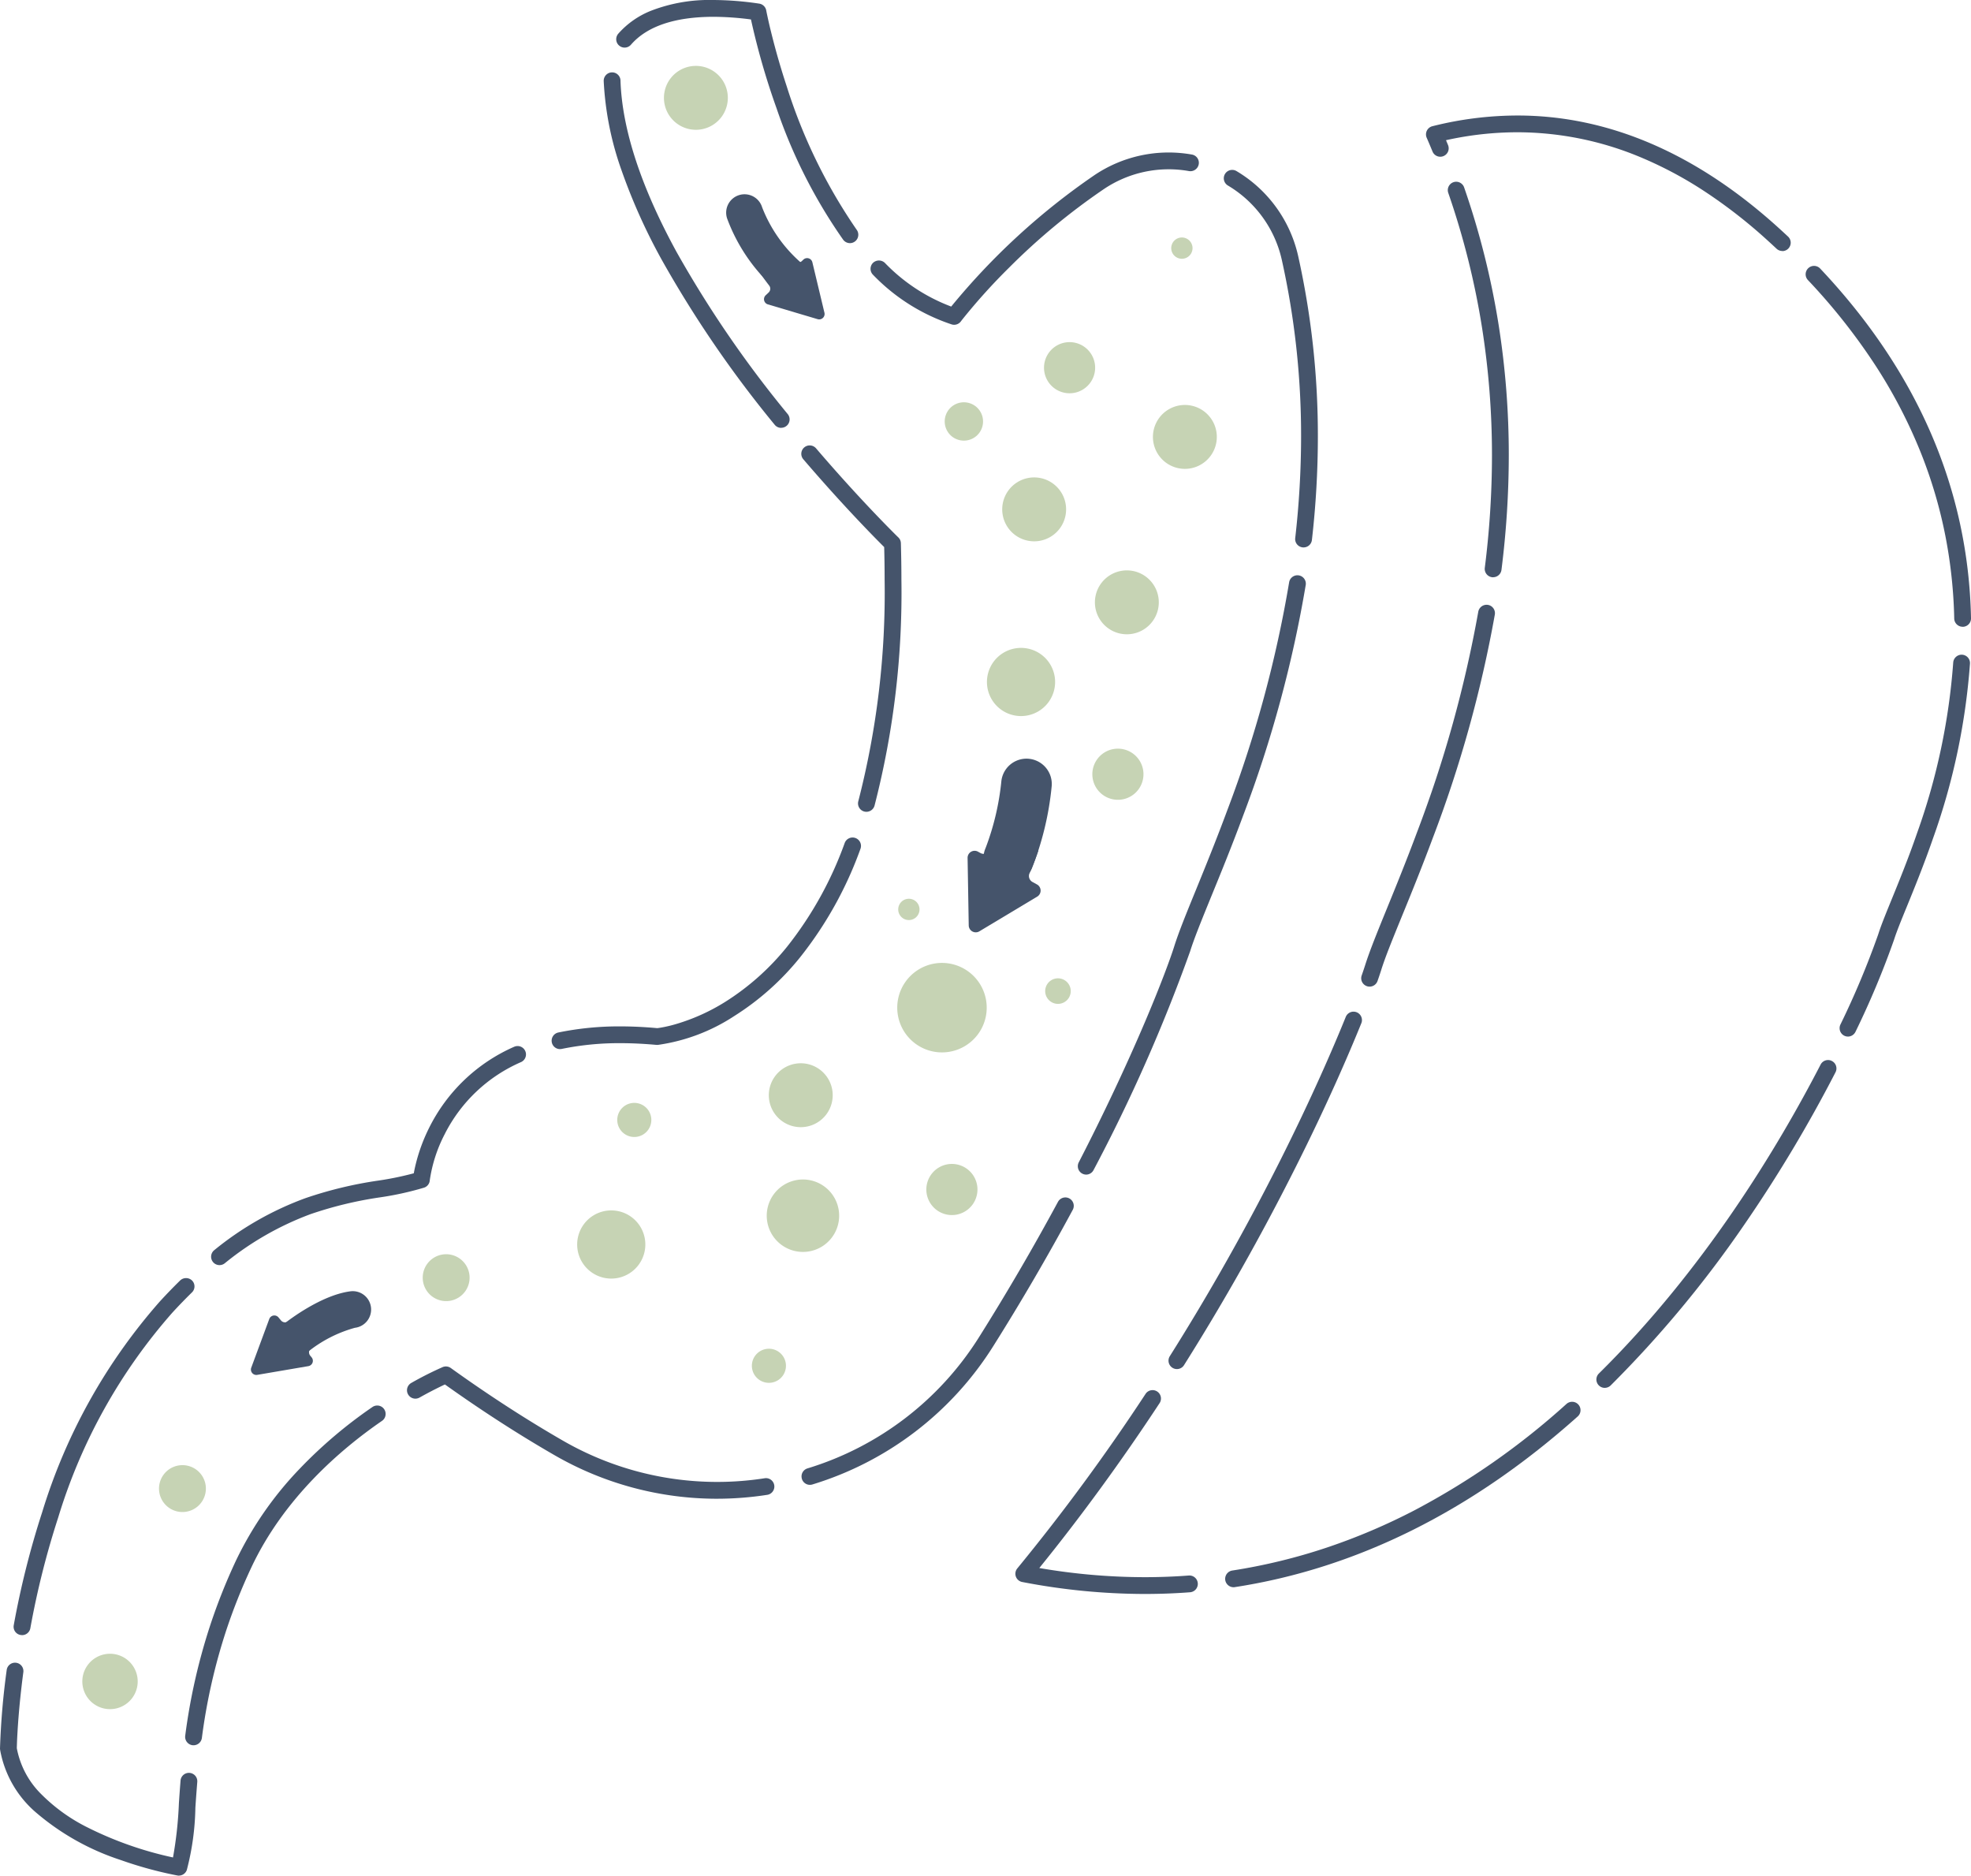
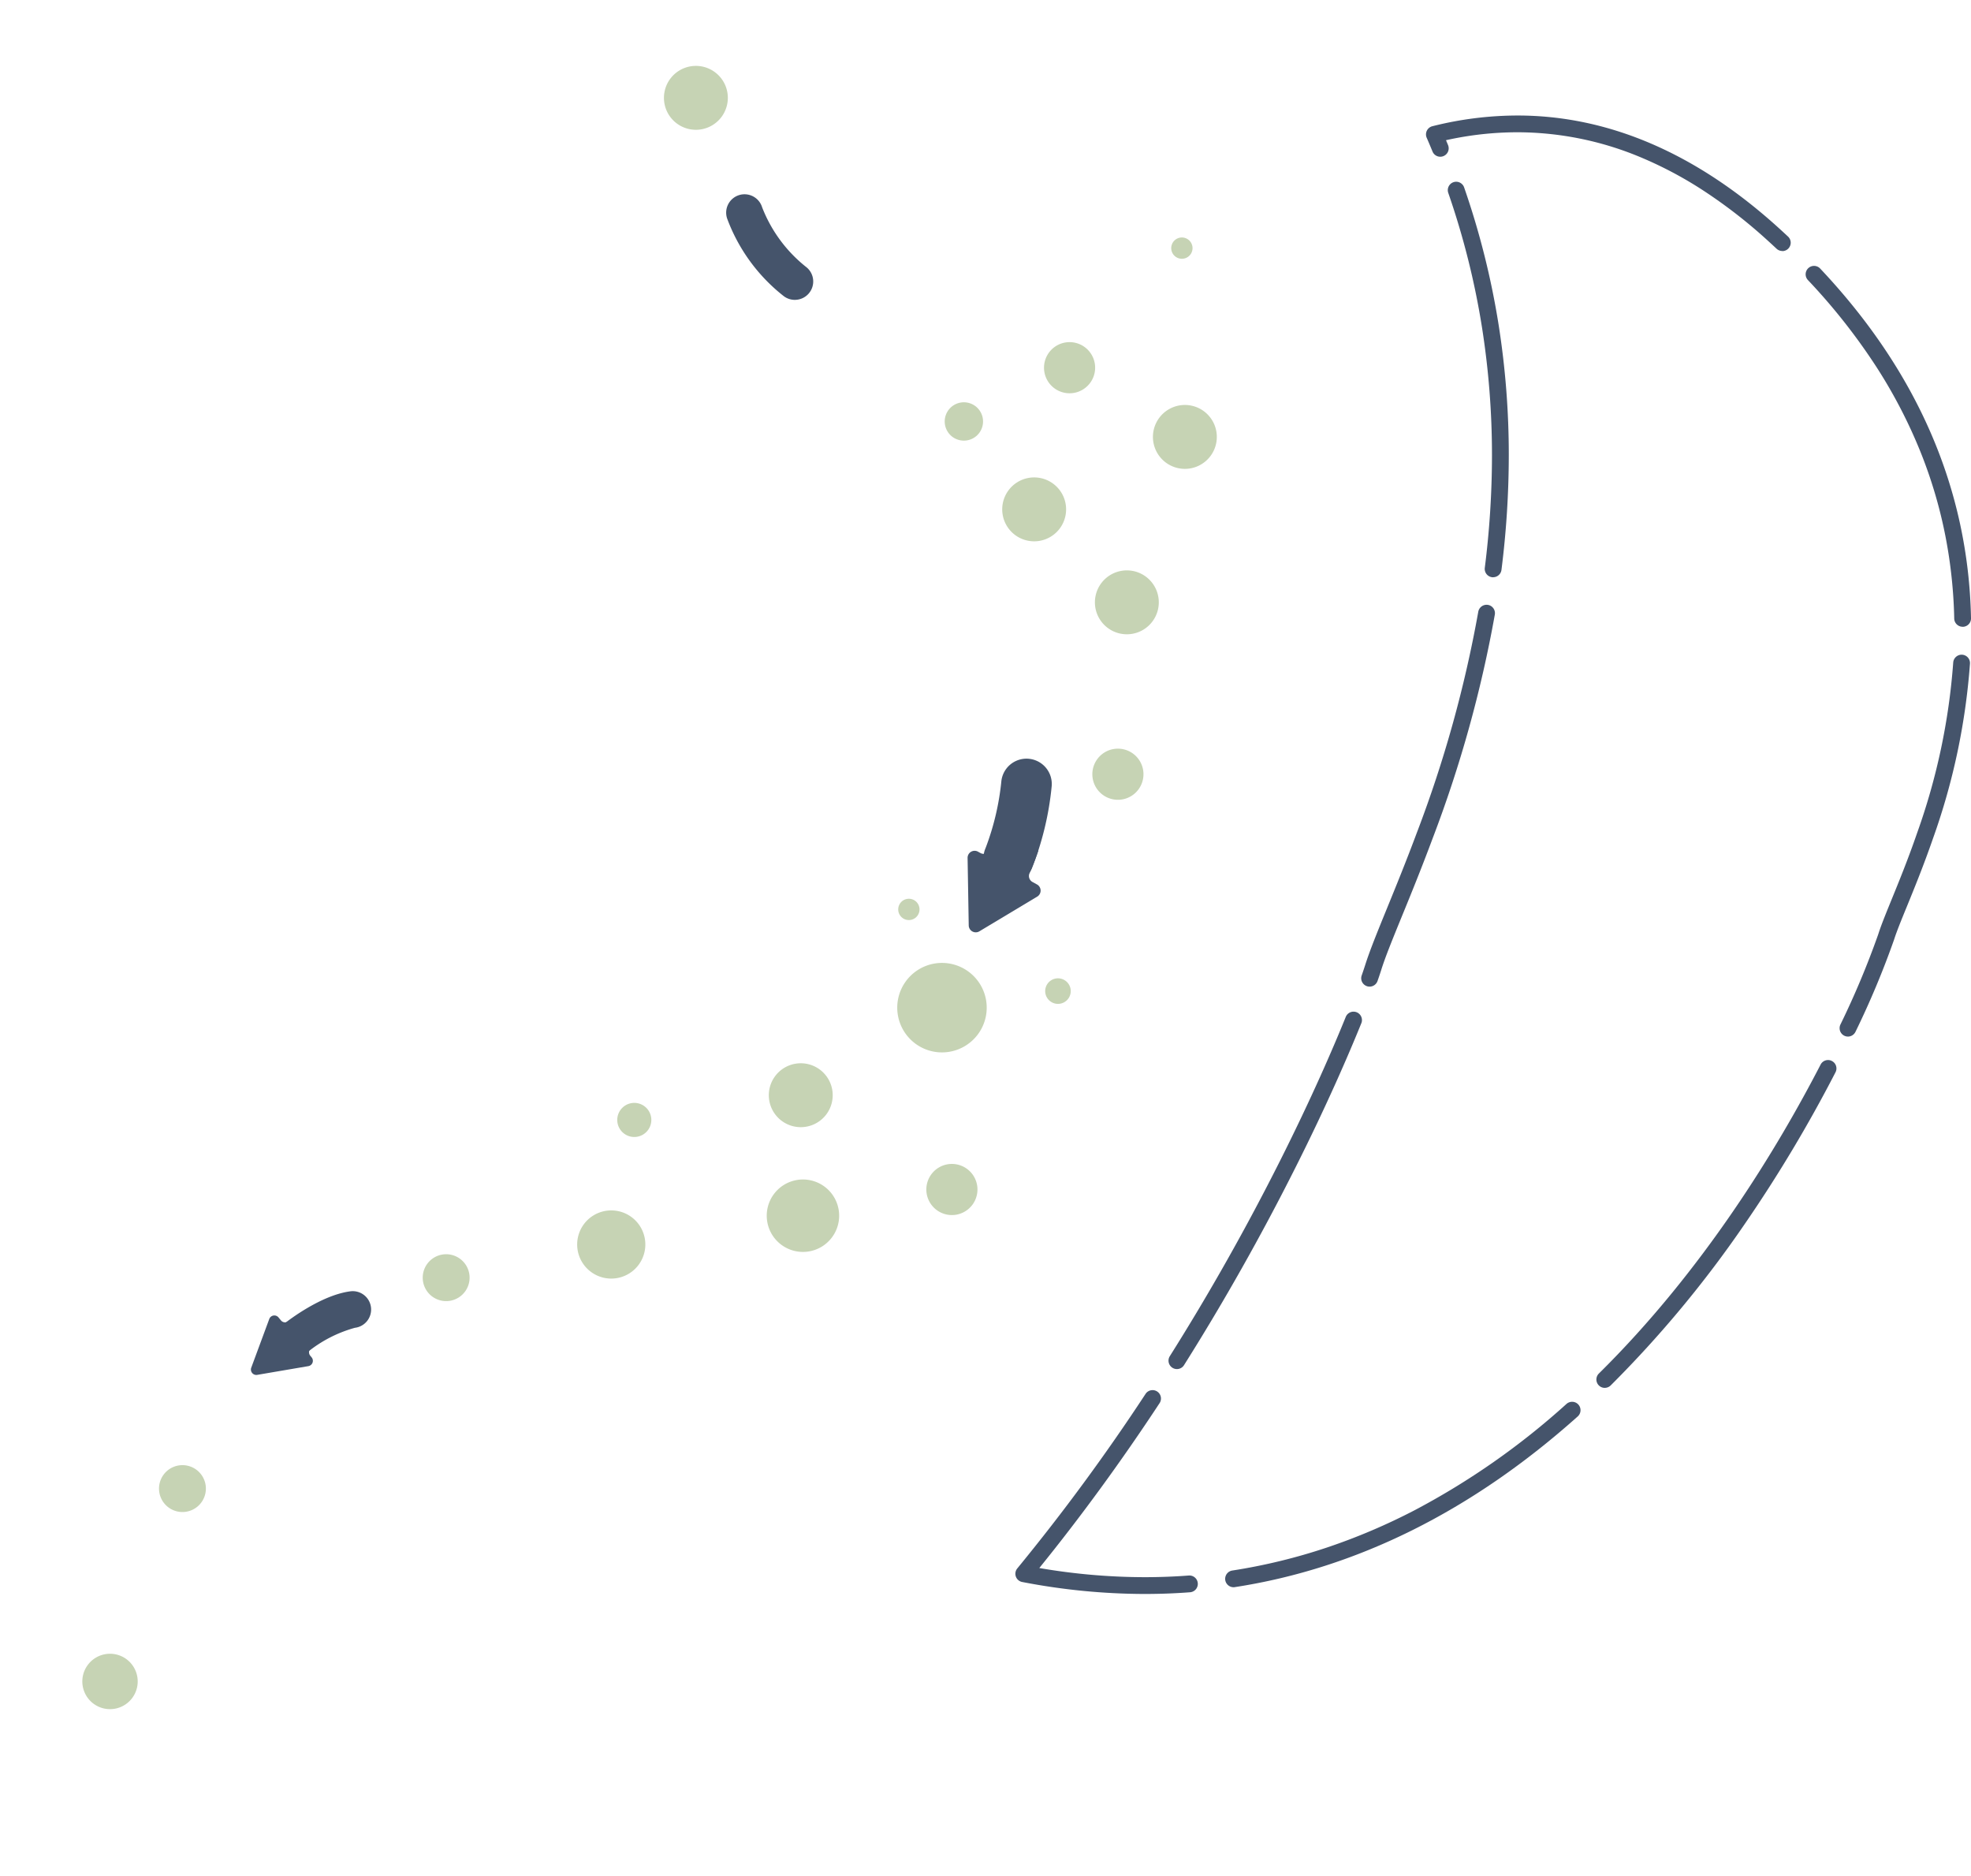
<svg xmlns="http://www.w3.org/2000/svg" width="172.324" height="163.952" viewBox="0 0 172.324 163.952">
  <defs>
    <clipPath id="a">
      <rect width="172.324" height="163.952" fill="none" />
    </clipPath>
  </defs>
  <g clip-path="url(#a)">
    <path d="M452.339,179.37a56.814,56.814,0,0,1-10.713-1.047.733.733,0,0,1-.427-1.188,178.542,178.542,0,0,0,11.22-15.264.734.734,0,0,1,1.226.807c-3.345,5.085-6.886,9.936-10.523,14.424a54.737,54.737,0,0,0,9.217.8c1.28,0,2.568-.048,3.828-.143a.734.734,0,1,1,.111,1.463c-1.3.1-2.625.147-3.939.147m7.766-.588a.739.739,0,0,1-.725-.624.682.682,0,0,1-.008-.111.736.736,0,0,1,.622-.725,50.2,50.2,0,0,0,8.317-2.025,53.584,53.584,0,0,0,7.639-3.253,64.961,64.961,0,0,0,13.267-9.287.743.743,0,0,1,.489-.185.734.734,0,0,1,.491,1.28c-9.239,8.261-19.326,13.281-29.98,14.92a.69.69,0,0,1-.113.01m32.458-17.426a.733.733,0,0,1-.515-1.256c9.175-9.054,15.6-19.682,19.382-27a.73.73,0,0,1,.652-.4.7.7,0,0,1,.336.083.73.73,0,0,1,.316.988,122.068,122.068,0,0,1-7.957,13.293,98.114,98.114,0,0,1-11.7,14.08l0,0a.732.732,0,0,1-.513.209m-37.41-1.641a.723.723,0,0,1-.391-.113.736.736,0,0,1-.231-1.012c3.468-5.505,6.719-11.268,9.664-17.13,2.748-5.469,4.628-9.831,5.721-12.528a.735.735,0,0,1,.68-.459.737.737,0,0,1,.735.743.692.692,0,0,1-.054.268c-1.105,2.725-3,7.13-5.769,12.635-2.965,5.9-6.24,11.707-9.734,17.254a.726.726,0,0,1-.62.342m58.672-29.064a.732.732,0,0,1-.733-.731.7.7,0,0,1,.07-.318,74.652,74.652,0,0,0,3.307-7.889c.241-.767.65-1.769,1.167-3.039.646-1.58,1.449-3.547,2.238-5.837a56.29,56.29,0,0,0,3.15-14.879.74.74,0,0,1,.781-.686.733.733,0,0,1,.684.779,57.808,57.808,0,0,1-3.227,15.266c-.817,2.359-1.639,4.374-2.3,5.99-.5,1.22-.89,2.182-1.1,2.846a75.406,75.406,0,0,1-3.382,8.08.74.74,0,0,1-.664.419M472,126.282a.739.739,0,0,1-.662-.417.731.731,0,0,1-.03-.56c.125-.358.225-.658.3-.892.391-1.244,1.065-2.9,1.918-4.99.789-1.932,1.683-4.122,2.625-6.649a106.685,106.685,0,0,0,5.35-19.261.74.74,0,0,1,.847-.6.732.732,0,0,1,.61.719.713.713,0,0,1-.01.131,108.105,108.105,0,0,1-5.423,19.523c-.958,2.572-1.9,4.893-2.665,6.757-.837,2.051-1.5,3.67-1.852,4.809-.081.254-.185.57-.316.94a.734.734,0,0,1-.692.489m51.844-31.457a.735.735,0,0,1-.731-.715.007.007,0,0,1,0,0v-.032a42.247,42.247,0,0,0-.745-7.049,40.788,40.788,0,0,0-2.154-7.363,44.036,44.036,0,0,0-3.9-7.546,52.991,52.991,0,0,0-5.992-7.6.735.735,0,0,1,.533-1.238.735.735,0,0,1,.535.229c8.525,9.032,12.963,19.316,13.191,30.57a.057.057,0,0,1,0,.018.73.73,0,0,1-.721.731ZM482.8,90.5a.738.738,0,0,1-.093-.006.734.734,0,0,1-.636-.819,78.932,78.932,0,0,0,.628-9.825,71.7,71.7,0,0,0-.876-11.214A68.8,68.8,0,0,0,478.877,56.9a.735.735,0,0,1,.453-.934.689.689,0,0,1,.24-.04.735.735,0,0,1,.694.493,70.09,70.09,0,0,1,3.011,11.983,72.923,72.923,0,0,1,.894,11.443,80.45,80.45,0,0,1-.64,10.008.734.734,0,0,1-.727.642m25.276-28.517h0a.738.738,0,0,1-.5-.2c-.292-.274-.562-.521-.819-.755a44.347,44.347,0,0,0-5.7-4.406,34.222,34.222,0,0,0-5.566-2.915A27.99,27.99,0,0,0,484.91,51.6a28.9,28.9,0,0,0-6.23.694c.06.143.121.288.179.431a.733.733,0,0,1-.4.958.709.709,0,0,1-.28.056.732.732,0,0,1-.678-.455c-.173-.419-.344-.825-.513-1.212a.737.737,0,0,1,.5-1,30.592,30.592,0,0,1,7.426-.936h.02c7.955,0,15.632,3.3,22.814,9.813.28.254.562.513.837.771a.731.731,0,0,1,.232.529.734.734,0,0,1-.735.739" transform="translate(-352.256 -40.039)" fill="#45546b" />
-     <path d="M15.64,163.952a.622.622,0,0,1-.123-.012h0s-.042-.008-.095-.018a34.29,34.29,0,0,1-4.869-1.335,21.738,21.738,0,0,1-7.438-4.181,9.376,9.376,0,0,1-3.1-5.421L0,152.861v-.008a65.341,65.341,0,0,1,.586-6.882.734.734,0,0,1,1.461.1.681.681,0,0,1-.006.093c-.413,3.11-.529,5.407-.559,6.248-.006.185-.01.314-.012.4a7.616,7.616,0,0,0,2.142,4.024,15.35,15.35,0,0,0,4.062,2.913,31.368,31.368,0,0,0,7.452,2.613,34.391,34.391,0,0,0,.515-4.736c.042-.628.088-1.278.143-1.967a.734.734,0,1,1,1.463.117c-.064.789-.117,1.524-.165,2.236a22.97,22.97,0,0,1-.749,5.445.735.735,0,0,1-.692.491m1.282-11.391a.816.816,0,0,1-.1-.006.738.738,0,0,1-.636-.733.7.7,0,0,1,.006-.093,52.391,52.391,0,0,1,2.2-9.7,50.934,50.934,0,0,1,2.232-5.6,30.7,30.7,0,0,1,5.586-8.05,40.306,40.306,0,0,1,6.354-5.388.749.749,0,0,1,.417-.129.734.734,0,0,1,.721.868.721.721,0,0,1-.3.471c-3.649,2.51-8.6,6.775-11.445,12.85a50.211,50.211,0,0,0-2.168,5.435,51.15,51.15,0,0,0-2.14,9.436.737.737,0,0,1-.726.638m-15-9.63h0a.757.757,0,0,1-.133-.012.726.726,0,0,1-.471-.3.737.737,0,0,1-.119-.55,75.765,75.765,0,0,1,2.488-9.887A49.857,49.857,0,0,1,14,113.734c.578-.628,1.167-1.236,1.755-1.812a.752.752,0,0,1,1.039.012.731.731,0,0,1-.012,1.037c-.568.556-1.139,1.145-1.7,1.755a48.28,48.28,0,0,0-9.99,17.909,73.629,73.629,0,0,0-2.44,9.694.734.734,0,0,1-.723.6m60.753-11.922a28.416,28.416,0,0,1-14.225-3.822c-3.14-1.81-6.355-3.885-9.557-6.167-.107.048-.215.1-.324.153-.411.2-1.075.531-1.9.994a.747.747,0,0,1-.358.093.732.732,0,0,1-.64-.374.72.72,0,0,1-.095-.366.738.738,0,0,1,.376-.634,29.9,29.9,0,0,1,2.74-1.383.737.737,0,0,1,.707.074h0l.01.008,0,0,.01.006,0,0c3.271,2.347,6.554,4.475,9.759,6.322a27,27,0,0,0,17.7,3.3.734.734,0,0,1,.227,1.449,28.681,28.681,0,0,1-4.43.346m8.128-1.214a.732.732,0,0,1-.7-.519.807.807,0,0,1-.032-.219.731.731,0,0,1,.521-.7,26.986,26.986,0,0,0,15-11.475c2.4-3.814,4.722-7.792,6.9-11.824a.736.736,0,0,1,.646-.386.735.735,0,0,1,.646,1.083c-2.19,4.06-4.527,8.066-6.946,11.908a28.457,28.457,0,0,1-15.819,12.1.785.785,0,0,1-.215.032M19.189,110.586a.735.735,0,0,1-.457-1.308,27.529,27.529,0,0,1,7.981-4.549,35.259,35.259,0,0,1,6.389-1.536,27.344,27.344,0,0,0,3.076-.634c.048-.272.109-.556.181-.843a15.226,15.226,0,0,1,1.144-3.1,15.045,15.045,0,0,1,7.45-7.116.743.743,0,0,1,.3-.064.733.733,0,0,1,.67.435.705.705,0,0,1,.064.3.736.736,0,0,1-.433.668,13.49,13.49,0,0,0-6.679,6.31,12.676,12.676,0,0,0-1.3,4.024.007.007,0,0,1,0,.006.728.728,0,0,1-.5.636,27.06,27.06,0,0,1-3.846.847,33.684,33.684,0,0,0-6.093,1.473,26.407,26.407,0,0,0-7.484,4.289.733.733,0,0,1-.459.161m75.777-7.911a.752.752,0,0,1-.336-.081.729.729,0,0,1-.4-.654.714.714,0,0,1,.08-.334C96.44,97.48,98.44,93.239,100.1,89.34c1.375-3.231,2.238-5.584,2.562-6.616.391-1.244,1.065-2.9,1.92-4.99.825-2.025,1.761-4.32,2.748-6.985a104.852,104.852,0,0,0,5.382-19.867.735.735,0,0,1,1.451.231A106.587,106.587,0,0,1,108.7,71.258c-1.006,2.715-2,5.149-2.8,7.1-.834,2.049-1.494,3.665-1.848,4.8a145.266,145.266,0,0,1-8.442,19.116.728.728,0,0,1-.652.4m-46-10.97a.734.734,0,0,1-.151-1.451,26.259,26.259,0,0,1,5.435-.535c1.027,0,2.108.052,3.217.153l.04-.006c.048,0,.157-.02.33-.048a11.582,11.582,0,0,0,1.268-.3,17.33,17.33,0,0,0,4.308-1.942,21.952,21.952,0,0,0,5.414-4.827,31.977,31.977,0,0,0,5.034-9.064.735.735,0,0,1,1.423.262.768.768,0,0,1-.046.252,33.3,33.3,0,0,1-5.274,9.477,23.355,23.355,0,0,1-5.777,5.149,16.281,16.281,0,0,1-6.664,2.512H57.4c-1.087-.1-2.148-.151-3.15-.151a24.915,24.915,0,0,0-5.129.5.677.677,0,0,1-.155.016M75.753,70.96a.725.725,0,0,1-.2-.026.734.734,0,0,1-.511-.9,73.006,73.006,0,0,0,2.3-19.374c0-.932-.012-1.888-.038-2.84-.785-.779-3.6-3.623-7.057-7.659a.734.734,0,1,1,1.115-.954c3.08,3.6,5.664,6.252,6.631,7.224.34.344.539.537.549.545v0a.726.726,0,0,1,.222.505c.03,1.081.046,2.15.046,3.176A74.539,74.539,0,0,1,76.46,70.423a.737.737,0,0,1-.707.537M113.97,47.852h0a.6.6,0,0,1-.085-.006.732.732,0,0,1-.65-.719.778.778,0,0,1,.006-.093,78.8,78.8,0,0,0,.513-8.879,70.613,70.613,0,0,0-1.687-15.445,10.128,10.128,0,0,0-4.712-6.494.734.734,0,1,1,.751-1.262,11.586,11.586,0,0,1,5.394,7.434,72.2,72.2,0,0,1,1.721,15.767A79.842,79.842,0,0,1,114.7,47.2a.732.732,0,0,1-.729.65M68.3,37.4a.728.728,0,0,1-.57-.272,98.726,98.726,0,0,1-9.859-14.392,50.789,50.789,0,0,1-3.547-7.895,27.2,27.2,0,0,1-1.542-7.756v-.02a.736.736,0,0,1,.708-.739h.026a.732.732,0,0,1,.733.709c.137,4.251,1.789,9.3,4.909,15A97.185,97.185,0,0,0,68.873,36.2a.733.733,0,0,1-.111,1.031.725.725,0,0,1-.461.163M83.418,28.39a.734.734,0,0,1-.217-.034,16.939,16.939,0,0,1-6.876-4.34.734.734,0,0,1,0-1.037.753.753,0,0,1,1.039,0,15.735,15.735,0,0,0,5.8,3.818A59.848,59.848,0,0,1,95.687,15.31a11.615,11.615,0,0,1,8.523-1.8.731.731,0,0,1,.594.851.741.741,0,0,1-.852.594,10.134,10.134,0,0,0-7.442,1.574,56.981,56.981,0,0,0-8.3,6.88,52.276,52.276,0,0,0-3.994,4.418c-.143.179-.208.266-.211.272l0,0a.738.738,0,0,1-.588.292m-9.106-7.138v0a.739.739,0,0,1-.594-.3A45.372,45.372,0,0,1,67.9,9.481,63.735,63.735,0,0,1,65.656,1.7a25.585,25.585,0,0,0-3.289-.231c-3.38.008-5.8.827-7.2,2.436a.734.734,0,0,1-1.035.079.721.721,0,0,1-.254-.5.739.739,0,0,1,.175-.535,7.506,7.506,0,0,1,2.9-2.023A14.11,14.11,0,0,1,62.323,0h.044a27.942,27.942,0,0,1,4.008.316.738.738,0,0,1,.616.59c0,.01.034.181.1.489.095.443.2.91.32,1.383.386,1.578.847,3.176,1.367,4.754A46.845,46.845,0,0,0,74.9,20.085a.726.726,0,0,1,.141.441.732.732,0,0,1-.733.727" fill="#45546b" />
    <path d="M426.408,362.8c-.219.627-.463,1.248-.73,1.858a.594.594,0,0,0,.255.758l.4.22a.614.614,0,0,1,.018,1.063l-5.058,3.034a.614.614,0,0,1-.929-.516l-.1-5.9a.614.614,0,0,1,.911-.547l.208.115a.613.613,0,0,0,.866-.3q.221-.54.413-1.091c.417-1.2,4.224-.058,3.748,1.307" transform="translate(-335.668 -288.324)" fill="#45546b" />
    <path d="M113.55,569.511c-.441.253-.874.525-1.3.812a.464.464,0,0,1-.619-.087l-.218-.263a.472.472,0,0,0-.806.138l-1.575,4.255a.472.472,0,0,0,.522.629l4.472-.764a.472.472,0,0,0,.284-.767l-.117-.141a.472.472,0,0,1,.107-.7q.377-.244.766-.467c.844-.485-.557-3.2-1.521-2.648" transform="translate(-87.065 -454.816)" fill="#45546b" />
    <path d="M429.364,340.375a2.212,2.212,0,0,1-2.019-3.109,22.647,22.647,0,0,0,1.378-5.852,2.211,2.211,0,0,1,4.392.515,26.313,26.313,0,0,1-1.733,7.141,2.211,2.211,0,0,1-2.018,1.306" transform="translate(-341.173 -263.144)" fill="#45546b" />
    <path d="M122.349,566.377a1.607,1.607,0,0,1-1-2.868c.314-.248,3.145-2.432,5.681-2.778a1.607,1.607,0,1,1,.434,3.184,11.426,11.426,0,0,0-4.125,2.117,1.6,1.6,0,0,1-.994.345" transform="translate(-96.437 -447.85)" fill="#45546b" />
-     <path d="M329.257,110.209c.284.427.586.845.9,1.249a.45.45,0,0,1-.044.6l-.258.244a.472.472,0,0,0,.19.8l4.349,1.292a.472.472,0,0,0,.594-.562l-1.056-4.412a.472.472,0,0,0-.784-.233l-.133.126a.472.472,0,0,1-.7-.061q-.268-.36-.517-.734c-.539-.811-3.158.766-2.542,1.691" transform="translate(-262.907 -86.495)" fill="#45546b" />
    <path d="M321.427,93.644a1.6,1.6,0,0,1-.962-.321,15.409,15.409,0,0,1-4.96-6.8,1.607,1.607,0,1,1,3.063-.973,12.354,12.354,0,0,0,3.824,5.2,1.607,1.607,0,0,1-.965,2.893" transform="translate(-251.936 -67.432)" fill="#45546b" />
    <path d="M293.932,30.96a2.793,2.793,0,1,1-3.2-2.313,2.793,2.793,0,0,1,3.2,2.313" transform="translate(-230.333 -22.852)" fill="#c6d3b4" />
    <path d="M440.861,209.668a2.793,2.793,0,1,1-3.2-2.313,2.794,2.794,0,0,1,3.2,2.313" transform="translate(-347.687 -165.588)" fill="#c6d3b4" />
    <path d="M510.571,103.911a.931.931,0,1,1-1.068-.771.931.931,0,0,1,1.068.771" transform="translate(-406.32 -82.37)" fill="#c6d3b4" />
    <path d="M500.807,179.088a2.793,2.793,0,1,1,3.2,2.313,2.794,2.794,0,0,1-3.2-2.313" transform="translate(-399.971 -140.452)" fill="#c6d3b4" />
    <path d="M475.6,250.919a2.793,2.793,0,1,1,3.2,2.313,2.793,2.793,0,0,1-3.2-2.313" transform="translate(-379.837 -197.824)" fill="#c6d3b4" />
    <path d="M389.766,422.688a3.911,3.911,0,1,1,4.484,3.238,3.911,3.911,0,0,1-4.484-3.238" transform="translate(-311.27 -333.984)" fill="#c6d3b4" />
    <path d="M333.965,464.962a2.793,2.793,0,1,1,3.2,2.313,2.794,2.794,0,0,1-3.2-2.313" transform="translate(-266.712 -368.783)" fill="#c6d3b4" />
    <path d="M333.069,515.87a3.166,3.166,0,1,1,3.63,2.621,3.166,3.166,0,0,1-3.63-2.621" transform="translate(-265.993 -409.099)" fill="#c6d3b4" />
    <path d="M250.729,529.083a2.98,2.98,0,1,1,3.416,2.467,2.98,2.98,0,0,1-3.416-2.467" transform="translate(-200.229 -419.825)" fill="#c6d3b4" />
    <path d="M183.631,547.017a2.049,2.049,0,1,1,2.349,1.7,2.048,2.048,0,0,1-2.349-1.7" transform="translate(-146.647 -435.011)" fill="#c6d3b4" />
    <path d="M69.088,638.606a2.049,2.049,0,1,1,2.349,1.7,2.048,2.048,0,0,1-2.349-1.7" transform="translate(-55.16 -508.164)" fill="#c6d3b4" />
    <path d="M35.786,720.985a2.421,2.421,0,1,1,2.776,2,2.421,2.421,0,0,1-2.776-2" transform="translate(-28.557 -573.617)" fill="#c6d3b4" />
-     <path d="M434.6,283.856a2.98,2.98,0,1,1-3.417-2.467,2.98,2.98,0,0,1,3.417,2.467" transform="translate(-342.39 -224.718)" fill="#c6d3b4" />
-     <path d="M326.593,587.431a1.49,1.49,0,1,1,1.708,1.233,1.49,1.49,0,0,1-1.708-1.233" transform="translate(-260.838 -467.808)" fill="#c6d3b4" />
    <path d="M402.384,508.036a2.235,2.235,0,1,1,2.562,1.85,2.235,2.235,0,0,1-2.562-1.85" transform="translate(-321.366 -403.704)" fill="#c6d3b4" />
    <path d="M271.064,480.187a1.49,1.49,0,1,1-1.708-1.233,1.49,1.49,0,0,1,1.708,1.233" transform="translate(-214.137 -382.53)" fill="#c6d3b4" />
    <path d="M413.664,176.1a1.676,1.676,0,1,1-1.922-1.387,1.676,1.676,0,0,1,1.922,1.387" transform="translate(-327.738 -139.527)" fill="#c6d3b4" />
    <path d="M474.488,327.708a2.235,2.235,0,1,1,2.562,1.85,2.235,2.235,0,0,1-2.562-1.85" transform="translate(-378.956 -259.675)" fill="#c6d3b4" />
    <path d="M453.992,426.134a1.117,1.117,0,1,1,1.281.925,1.118,1.118,0,0,1-1.281-.925" transform="translate(-362.597 -339.323)" fill="#c6d3b4" />
    <path d="M391.987,391.08a.931.931,0,1,1-1.068-.771.931.931,0,0,1,1.068.771" transform="translate(-311.606 -311.735)" fill="#c6d3b4" />
    <path d="M457.9,150.452a2.235,2.235,0,1,1-2.562-1.85,2.235,2.235,0,0,1,2.562,1.85" transform="translate(-362.181 -118.667)" fill="#c6d3b4" />
  </g>
</svg>